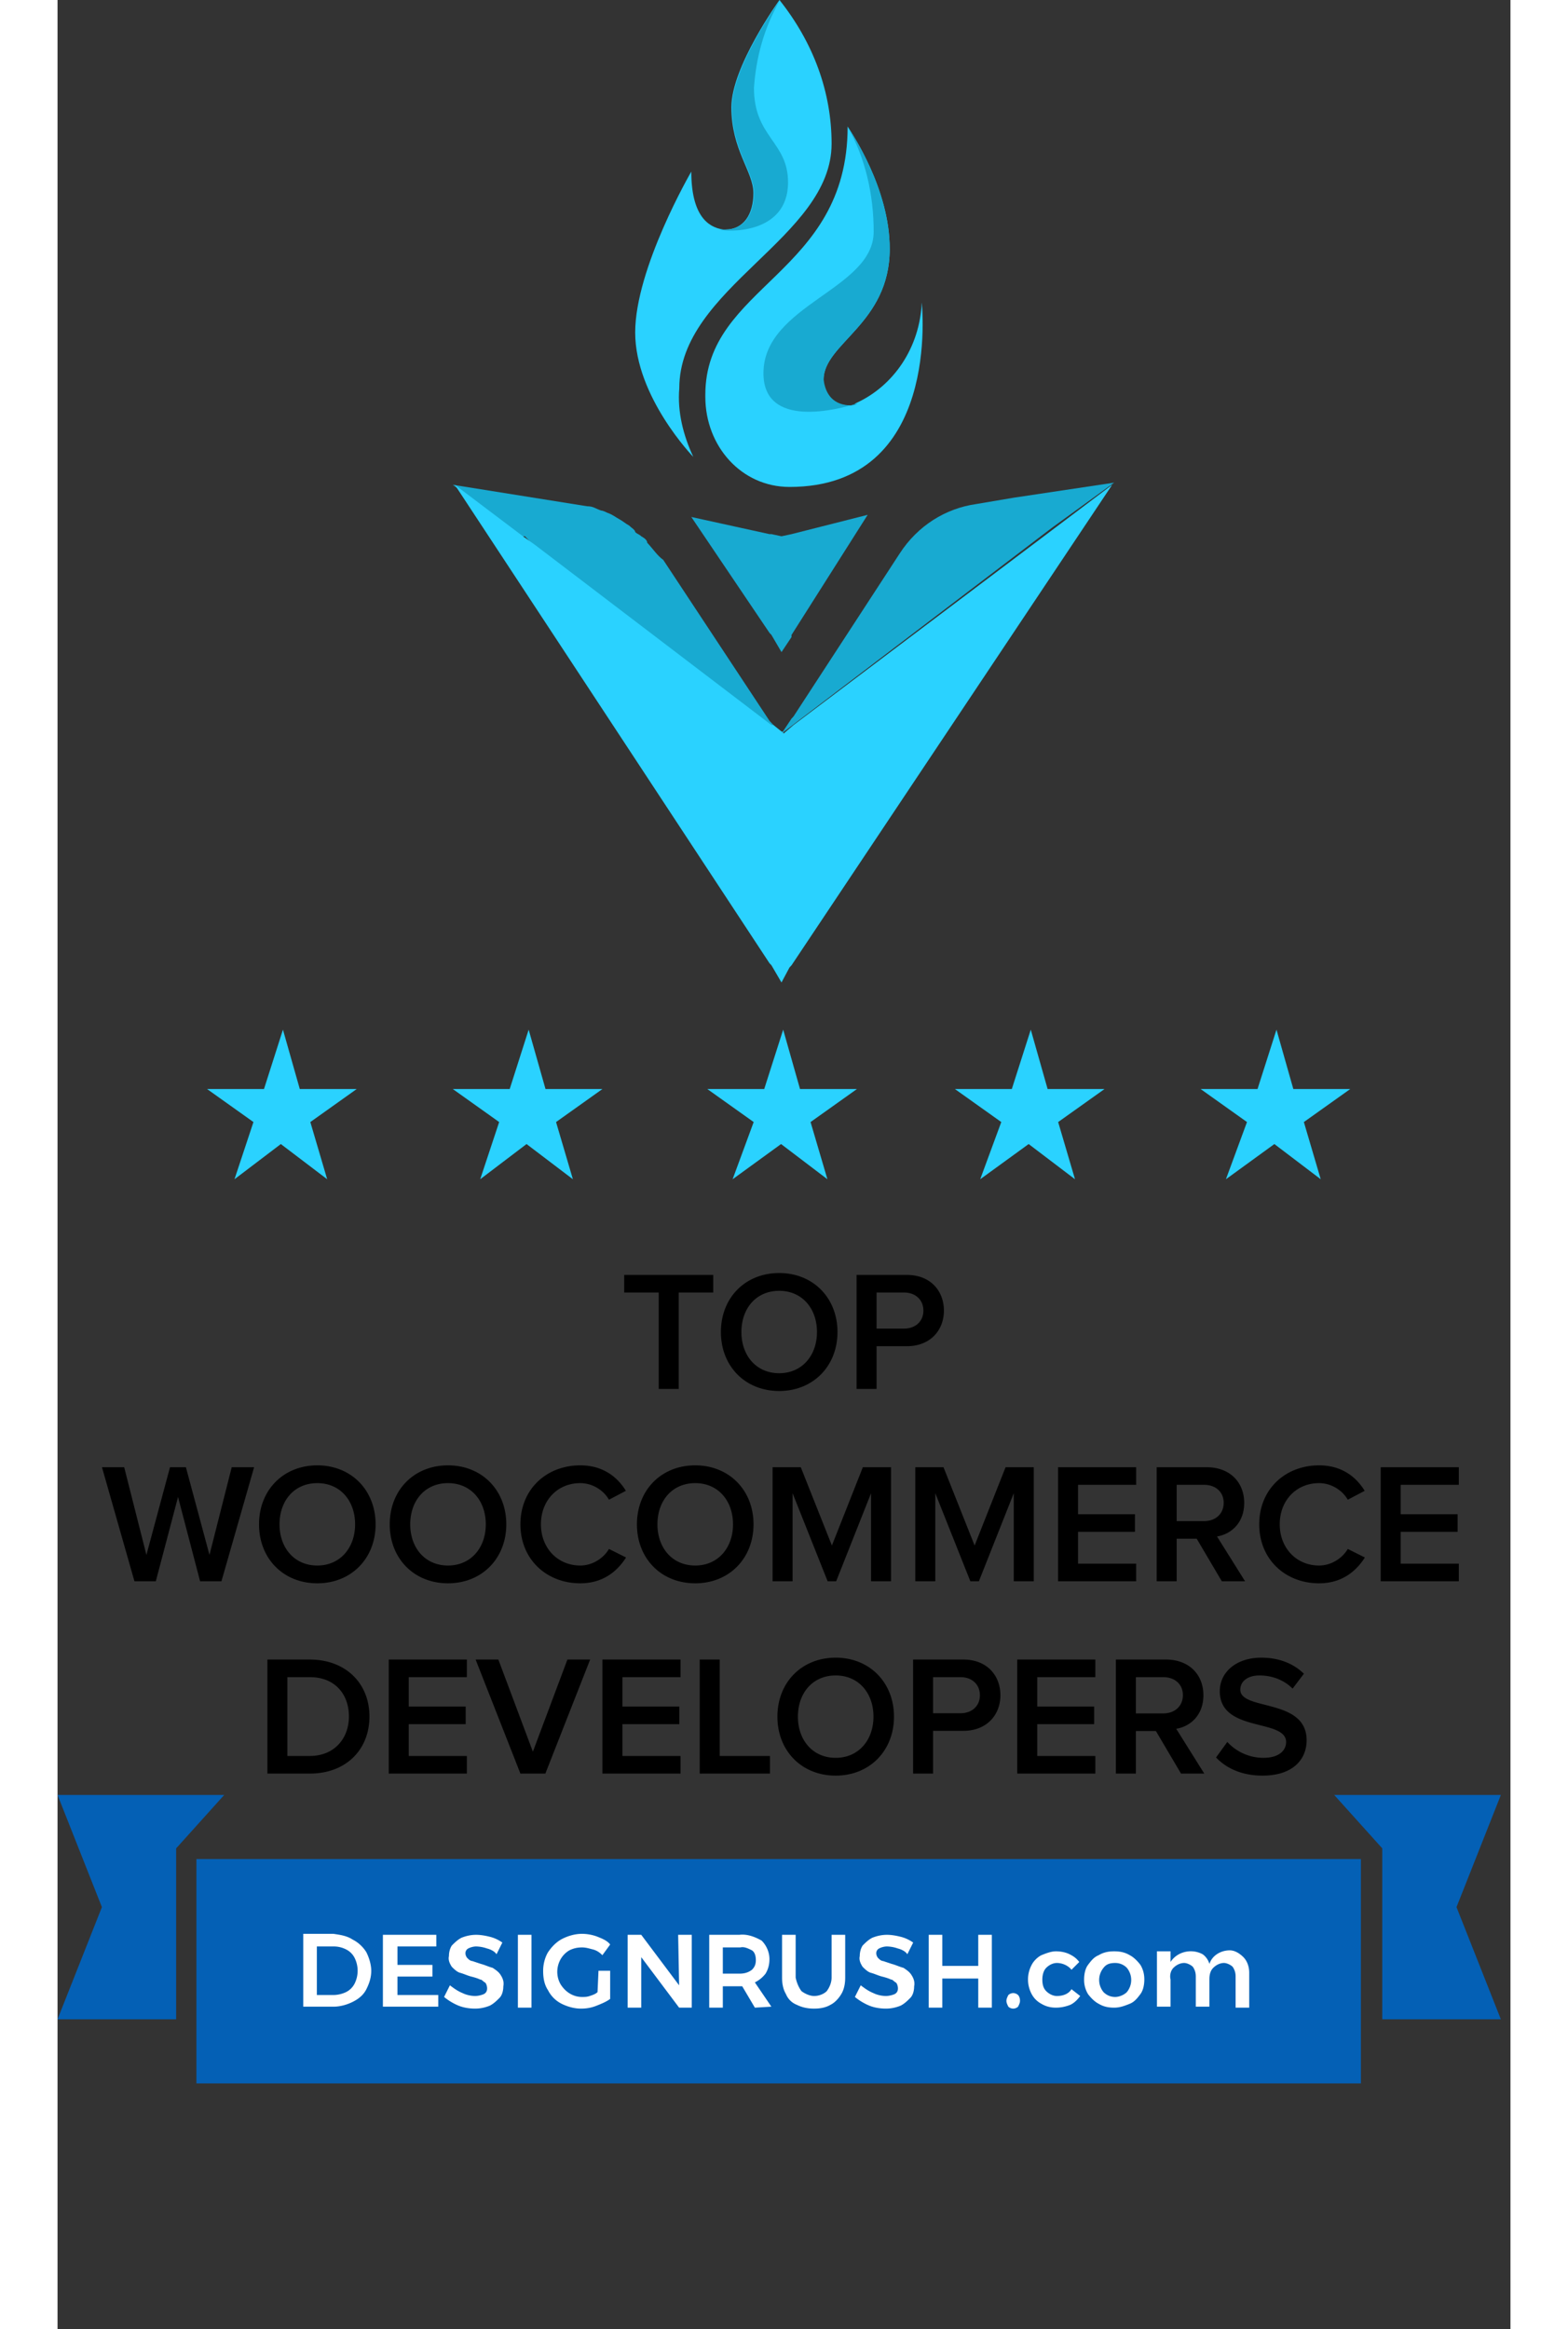
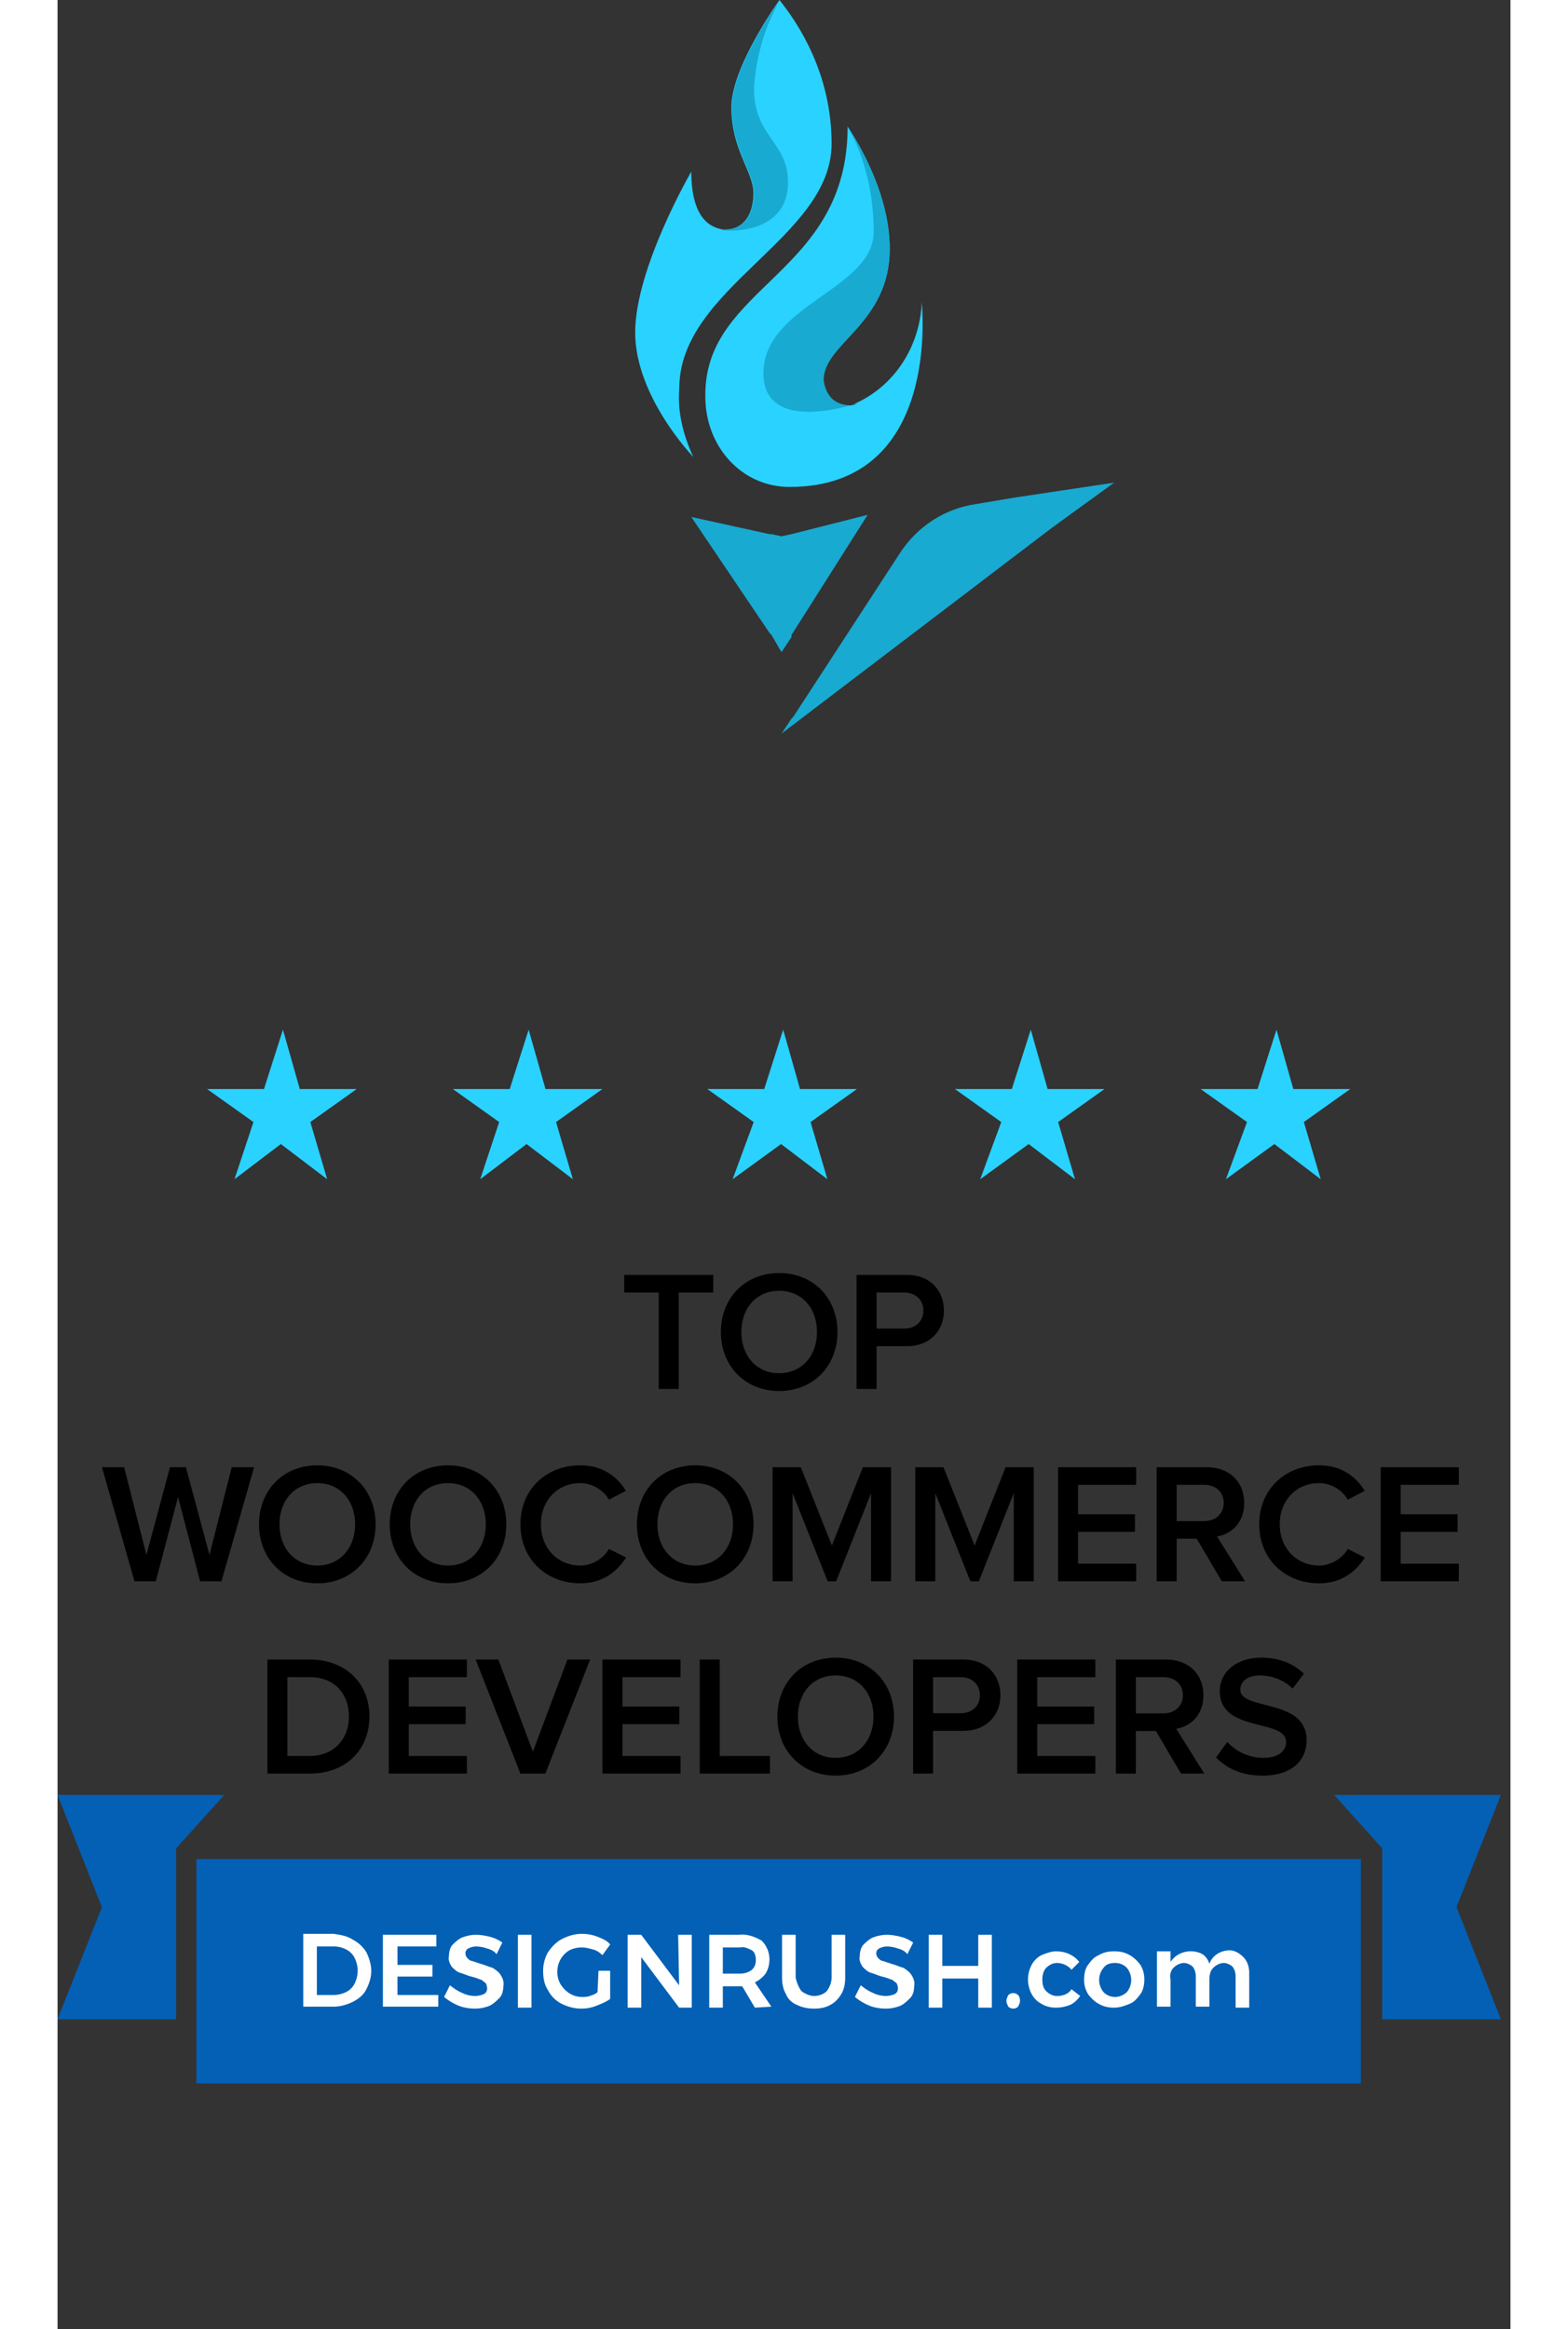
<svg xmlns="http://www.w3.org/2000/svg" width="136" height="202" fill="none" viewBox="0 0 136 218">
  <rect x="0" y="0" width="136" height="218" fill="#333333" stroke="none" />
  <path fill="#0460B5" d="M124 189h11.102l-4.152-10.5 4.152-10.5H119.5l4.5 5v16ZM11.101 189H0l4.152-10.5L0 168h15.602l-4.5 5v16Z" />
  <path fill="#0460B5" d="M122 174H13v21h109v-21Z" />
  <path fill="#fff" d="M27.636 181.545c.546.273 1 .728 1.273 1.182.273.546.455 1.182.455 1.728 0 .636-.182 1.181-.455 1.727-.273.545-.727.909-1.273 1.182-.545.272-1.181.454-1.818.454H23V181h2.818c.636.091 1.273.182 1.818.545Zm-.636 4.91c.364-.182.636-.455.818-.819a2.696 2.696 0 0 0 0-2.363 1.778 1.778 0 0 0-.818-.818 2.514 2.514 0 0 0-1.182-.273h-1.545v4.545h1.545a2.81 2.81 0 0 0 1.182-.272ZM30.455 181.091h5v1.091h-3.636v1.727h3.272V185h-3.273v1.727h3.819v1.091h-5.182v-6.727ZM40.182 182.364a3.265 3.265 0 0 0-1-.182c-.273 0-.546.091-.727.182a.498.498 0 0 0-.273.454c0 .182.09.364.182.455.09.091.272.272.454.272l.818.273c.364.091.728.273 1.091.364.273.182.546.363.728.636.181.273.363.636.272 1.091 0 .364-.09.818-.363 1.091s-.546.545-.91.727c-.454.182-.909.273-1.363.273-.546 0-1.09-.091-1.546-.273a5.42 5.42 0 0 1-1.363-.818l.545-1.091c.364.273.728.546 1.182.727.364.182.818.273 1.182.273.273 0 .636-.091.818-.182.364-.182.364-.636.182-1l-.09-.091c-.183-.091-.274-.272-.456-.272-.181-.091-.454-.182-.818-.273-.363-.091-.727-.273-1.09-.364-.273-.091-.546-.363-.728-.545-.182-.273-.364-.637-.273-1 0-.364.091-.727.273-1 .273-.273.546-.546.91-.727.454-.182.908-.273 1.363-.273.454 0 .909.091 1.273.182a3.44 3.44 0 0 1 1.181.545l-.545 1.091c-.182-.273-.546-.455-.91-.545ZM43.091 181.091h1.273v6.818H43.09v-6.818ZM50.637 184.455h1.09v2.636c-.363.273-.818.454-1.272.636-.455.182-.91.273-1.455.273-.636 0-1.272-.182-1.818-.455a2.87 2.87 0 0 1-1.273-1.272c-.363-.546-.454-1.182-.454-1.818 0-.637.182-1.273.454-1.728.364-.545.819-1 1.364-1.272.545-.273 1.182-.455 1.818-.455.455 0 1 .091 1.455.273.454.182.909.363 1.182.727L51 183c-.272-.273-.545-.455-.909-.545-.363-.091-.636-.182-1-.182-.454 0-.818.091-1.182.272-1.09.637-1.454 2.091-.818 3.182.455.728 1.182 1.182 2 1.182.273 0 .455 0 .727-.091.273-.091.546-.182.728-.363l.09-2ZM58.091 181.091h1.273v6.818h-1.182l-3.545-4.727v4.727h-1.273v-6.818h1.273l3.545 4.727-.09-4.727ZM65.273 187.909l-1.182-2h-1.818v2H61v-6.818h2.818c.728-.091 1.455.182 2.091.545.455.455.728 1.091.728 1.728 0 .454-.091.909-.364 1.363a2.83 2.83 0 0 1-1 .818l1.545 2.273-1.545.091Zm-3-3.182h1.545c.455 0 .819-.091 1.182-.363.273-.273.364-.546.364-.909 0-.364-.091-.728-.364-.91-.363-.181-.727-.363-1.09-.272h-1.637v2.454ZM69.636 186.364c.364.272.819.454 1.182.454.455 0 .91-.182 1.182-.454.273-.364.455-.819.455-1.273v-4h1.273v4c0 .545-.091 1.091-.364 1.545-.273.455-.636.818-1 1-.455.273-1 .364-1.546.364-.545 0-1.09-.091-1.636-.364a1.8 1.8 0 0 1-1-1c-.273-.454-.364-1-.364-1.545v-4h1.273v4c.091.454.273.909.546 1.273ZM78.637 182.364a3.265 3.265 0 0 0-1-.182c-.273 0-.546.091-.728.182a.498.498 0 0 0-.272.454c0 .182.09.364.181.455.091.091.273.272.455.272l.818.273c.364.091.727.273 1.091.364.273.182.546.363.727.636.182.273.364.636.273 1.091 0 .364-.09.818-.364 1.091-.272.273-.545.545-.909.727-.454.182-.909.273-1.363.273-.546 0-1.091-.091-1.546-.273a5.42 5.42 0 0 1-1.363-.818l.545-1.091c.364.273.727.546 1.182.727.364.182.818.273 1.182.273.272 0 .636-.091.818-.182.364-.182.364-.636.182-1l-.091-.091c-.182-.091-.273-.272-.455-.272-.182-.091-.454-.182-.818-.273-.364-.091-.727-.273-1.09-.364-.274-.091-.546-.363-.728-.545-.182-.273-.364-.637-.273-1 0-.364.091-.727.273-1 .273-.273.545-.546.909-.727.455-.182.91-.273 1.364-.273.454 0 .909.091 1.272.182a3.44 3.44 0 0 1 1.182.545l-.545 1.091c-.182-.273-.546-.455-.91-.545ZM81.546 181.091h1.272V184h3.364v-2.909h1.273v6.818h-1.273v-2.727h-3.364v2.727h-1.272v-6.818ZM89.91 186.728c.09.091.181.272.181.545 0 .182-.09.364-.181.546a.693.693 0 0 1-.455.181.694.694 0 0 1-.455-.181c-.09-.182-.181-.364-.181-.546 0-.182.09-.363.181-.545a.694.694 0 0 1 .455-.182c.182 0 .364.091.454.182ZM93.545 183.728c-.363 0-.727.181-1 .454-.272.273-.363.727-.363 1.091 0 .455.09.818.363 1.091s.637.455 1 .455c.546 0 1.091-.182 1.364-.637l.818.637c-.273.363-.545.636-.909.818-.454.182-.909.272-1.364.272-.454 0-.909-.09-1.363-.363a2.196 2.196 0 0 1-.91-.909 2.9 2.9 0 0 1 0-2.728c.183-.363.546-.727.91-.909.454-.181.909-.363 1.364-.363.454 0 .909.091 1.272.272.364.182.636.364.91.728l-.728.727c-.273-.364-.818-.636-1.364-.636ZM100.364 183c.364.182.727.546 1 .909.273.455.364.91.364 1.364 0 .455-.091 1-.364 1.364-.273.363-.545.727-1 .909-.455.182-.909.363-1.455.363-.545 0-1-.09-1.454-.363-.364-.182-.727-.546-1-.909a2.567 2.567 0 0 1-.364-1.364c0-.454.091-1 .364-1.364.273-.363.545-.727 1-.909.454-.272.909-.363 1.454-.363.546 0 1 .091 1.455.363Zm-2.455 1.182a1.783 1.783 0 0 0 0 2.273c.273.273.637.454 1.091.454.364 0 .819-.181 1.091-.454a1.782 1.782 0 0 0 0-2.273 1.503 1.503 0 0 0-1.09-.454c-.455 0-.819.091-1.092.454ZM111 183.181c.364.364.546.909.546 1.455v3.273h-1.273v-2.91c0-.363-.091-.636-.273-.909-.181-.181-.545-.363-.818-.363-.363 0-.727.182-1 .454-.273.273-.363.637-.363 1.091v2.546h-1.273v-2.819c0-.363-.091-.636-.273-.909-.182-.181-.545-.363-.818-.363-.364 0-.727.182-1 .454-.273.273-.364.728-.273 1.091v2.546h-1.273v-5.182h1.273v1c.637-1 2-1.273 3-.727.273.181.546.545.637.909.272-.819 1.09-1.273 1.909-1.273.454 0 .909.273 1.272.636Z" />
  <path fill="#000" d="M58.146 130v-9.024h3.232v-1.648h-8.336v1.648h3.232V130h1.872Zm9.404.192c3.184 0 5.456-2.336 5.456-5.52 0-3.184-2.272-5.52-5.456-5.52-3.2 0-5.456 2.336-5.456 5.52 0 3.184 2.256 5.52 5.456 5.52Zm0-1.664c-2.16 0-3.536-1.664-3.536-3.856 0-2.208 1.376-3.856 3.536-3.856 2.144 0 3.536 1.648 3.536 3.856 0 2.192-1.392 3.856-3.536 3.856ZM76.664 130v-4h2.832c2.224 0 3.472-1.52 3.472-3.328 0-1.824-1.232-3.344-3.472-3.344h-4.704V130h1.872Zm2.576-5.648h-2.576v-3.376h2.576c1.056 0 1.808.672 1.808 1.696 0 1.008-.752 1.68-1.808 1.68ZM15.343 148l3.056-10.672h-2.096l-2.08 8.208-2.208-8.208h-1.488l-2.208 8.208-2.08-8.208h-2.08L7.199 148h2l2.08-7.888L13.343 148h2Zm8.973.192c3.184 0 5.456-2.336 5.456-5.52 0-3.184-2.272-5.52-5.456-5.52-3.2 0-5.456 2.336-5.456 5.52 0 3.184 2.256 5.52 5.456 5.52Zm0-1.664c-2.16 0-3.537-1.664-3.537-3.856 0-2.208 1.377-3.856 3.537-3.856 2.143 0 3.536 1.648 3.536 3.856 0 2.192-1.393 3.856-3.537 3.856Zm12.234 1.664c3.184 0 5.456-2.336 5.456-5.52 0-3.184-2.272-5.52-5.456-5.52-3.2 0-5.456 2.336-5.456 5.52 0 3.184 2.256 5.52 5.456 5.52Zm0-1.664c-2.16 0-3.536-1.664-3.536-3.856 0-2.208 1.376-3.856 3.536-3.856 2.144 0 3.536 1.648 3.536 3.856 0 2.192-1.392 3.856-3.536 3.856Zm12.378 1.664c2.144 0 3.472-1.136 4.288-2.416l-1.6-.8c-.512.88-1.552 1.552-2.688 1.552-2.112 0-3.68-1.632-3.68-3.856 0-2.256 1.568-3.856 3.68-3.856 1.136 0 2.176.656 2.688 1.552l1.584-.832c-.784-1.28-2.128-2.384-4.272-2.384-3.152 0-5.6 2.224-5.6 5.52 0 3.28 2.448 5.52 5.6 5.52Zm10.763 0c3.183 0 5.456-2.336 5.456-5.52 0-3.184-2.273-5.52-5.457-5.52-3.2 0-5.456 2.336-5.456 5.52 0 3.184 2.256 5.52 5.456 5.52Zm0-1.664c-2.16 0-3.537-1.664-3.537-3.856 0-2.208 1.377-3.856 3.536-3.856 2.145 0 3.537 1.648 3.537 3.856 0 2.192-1.392 3.856-3.536 3.856ZM78.02 148v-10.672h-2.64l-2.896 7.328-2.912-7.328h-2.64V148h1.872v-8.24l3.28 8.24h.8l3.264-8.24V148h1.872Zm13.36 0v-10.672h-2.64l-2.897 7.328-2.912-7.328h-2.64V148h1.872v-8.24l3.28 8.24h.8l3.264-8.24V148h1.872Zm9.583 0v-1.648h-5.44v-2.976h5.328v-1.648h-5.328v-2.752h5.44v-1.648h-7.312V148h7.312Zm10.194 0-2.624-4.192c1.296-.208 2.544-1.248 2.544-3.136 0-1.984-1.392-3.344-3.504-3.344h-4.688V148h1.872v-3.984h1.872l2.352 3.984h2.176Zm-3.824-5.632h-2.576v-3.392h2.576c1.056 0 1.824.656 1.824 1.68 0 1.04-.768 1.712-1.824 1.712Zm10.751 5.824c2.144 0 3.472-1.136 4.288-2.416l-1.6-.8c-.513.88-1.552 1.552-2.688 1.552-2.112 0-3.68-1.632-3.68-3.856 0-2.256 1.568-3.856 3.68-3.856 1.136 0 2.175.656 2.688 1.552l1.584-.832c-.784-1.28-2.128-2.384-4.272-2.384-3.152 0-5.6 2.224-5.6 5.52 0 3.28 2.448 5.52 5.6 5.52Zm13.082-.192v-1.648h-5.44v-2.976h5.328v-1.648h-5.328v-2.752h5.44v-1.648h-7.312V148h7.312Zm-107.54 18c3.329 0 5.569-2.192 5.569-5.344 0-3.12-2.24-5.328-5.584-5.328h-3.968V166h3.984Zm-.015-1.648h-2.096v-7.376h2.112c2.368 0 3.648 1.632 3.648 3.68 0 2.032-1.344 3.696-3.664 3.696ZM38.315 166v-1.648h-5.44v-2.976h5.328v-1.648h-5.328v-2.752h5.44v-1.648h-7.312V166h7.312Zm7.347 0 4.192-10.672h-2.128l-3.232 8.624-3.232-8.624h-2.128L43.326 166h2.336Zm12.653 0v-1.648h-5.44v-2.976h5.328v-1.648h-5.328v-2.752h5.44v-1.648h-7.312V166h7.312Zm8.37 0v-1.648h-4.703v-9.024H60.11V166h6.576Zm6.154.192c3.184 0 5.456-2.336 5.456-5.52 0-3.184-2.272-5.52-5.456-5.52-3.2 0-5.456 2.336-5.456 5.52 0 3.184 2.256 5.52 5.456 5.52Zm0-1.664c-2.16 0-3.536-1.664-3.536-3.856 0-2.208 1.376-3.856 3.536-3.856 2.144 0 3.536 1.648 3.536 3.856 0 2.192-1.392 3.856-3.536 3.856ZM81.953 166v-4h2.832c2.224 0 3.472-1.52 3.472-3.328 0-1.824-1.232-3.344-3.472-3.344h-4.704V166h1.872Zm2.576-5.648h-2.576v-3.376h2.576c1.056 0 1.808.672 1.808 1.696 0 1.008-.752 1.68-1.808 1.68ZM97.143 166v-1.648h-5.44v-2.976h5.328v-1.648h-5.328v-2.752h5.44v-1.648h-7.312V166h7.312Zm10.195 0-2.624-4.192c1.296-.208 2.544-1.248 2.544-3.136 0-1.984-1.392-3.344-3.504-3.344h-4.688V166h1.872v-3.984h1.872l2.352 3.984h2.176Zm-3.824-5.632h-2.576v-3.392h2.576c1.056 0 1.824.656 1.824 1.68 0 1.04-.768 1.712-1.824 1.712Zm9.278 5.824c2.864 0 4.128-1.536 4.128-3.312 0-3.968-6.208-2.736-6.208-4.736 0-.784.704-1.328 1.792-1.328 1.12 0 2.256.384 3.104 1.232l1.056-1.392c-.976-.96-2.336-1.504-3.984-1.504-2.352 0-3.888 1.36-3.888 3.136 0 3.92 6.208 2.528 6.208 4.768 0 .72-.592 1.472-2.128 1.472a4.585 4.585 0 0 1-3.376-1.488l-1.056 1.456c.96.992 2.384 1.696 4.352 1.696Z" />
-   <path fill="#18AAD1" d="M67.765 68.666c-.188 0-.188-.2 0 0l-.938-.602-.188-.201-22.135-16.865s-.188 0-.188-.201l-.375-.402-.188-.2h-.375L37 45.376l12.569 2.008c.562 0 .75.2 1.313.401.187 0 .563.201.563.201.562.2.75.402 1.125.602.375.201.563.402.938.603.188.2.563.401.563.602.187.2.375.2.563.402.375.2.562.401.562.602.563.602.938 1.205 1.501 1.606l9.942 15.059.188.2.938 1.004Z" />
-   <path fill="#2AD2FF" d="m67.765 91.956-.938-1.606-.188-.2-29.451-44.774 6.378 4.819 1.125.803 22.136 16.865h.188l.75.602s.188 0 .188.201l.937-.803 29.828-22.487L68.703 90.35l-.188.201-.75 1.405Z" />
  <path fill="#18AAD1" d="m67.765 61.036-.938-1.606-.188-.2-7.316-10.843 7.316 1.606h.188l.938.201.938-.2 7.128-1.807-7.128 11.243v.2l-.938 1.406ZM98.905 45.175l-9.38 1.405-3.564.603c-2.814.401-5.44 2.007-7.128 4.617L68.89 67.06l-.187.2-.938 1.406 1.125-1.205.188-.2-1.313 1.405L93.09 49.39l5.815-4.216Z" />
  <path fill="#2AD2FF" d="M72.455 13.452c0 8.834-14.257 13.452-14.257 22.889-.188 2.208.375 4.417 1.313 6.425 0 0-5.44-5.622-5.44-11.646 0-6.023 5.252-15.058 5.252-15.058 0 4.016 1.501 5.22 3.002 5.421h.187c1.689 0 2.627-1.405 2.627-3.413s-2.064-4.016-2.064-8.031C63.075 6.224 67.577 0 67.577 0c3.19 4.016 4.878 8.633 4.878 13.452Z" />
  <path fill="#2AD2FF" d="M68.515 45.576c-4.502 0-7.879-3.815-7.879-8.432v-.201c0-10.24 13.32-11.244 13.32-25.097.375.602 3.939 5.822 3.939 11.444 0 7.027-6.19 8.834-6.19 12.247 0 1.406.562 2.41 2.438 2.41.188 0 .375 0 .563-.201 3.564-1.606 6.003-5.22 6.19-9.437 0 .201 1.876 17.267-12.38 17.267Z" />
  <path fill="#18AAD1" d="M74.33 37.947c.188 0 .376 0 .563-.201-1.876.602-8.816 2.41-8.816-2.81 0-6.426 10.317-7.831 10.317-13.252 0-3.413-.75-6.827-2.439-9.838.376.602 3.94 5.822 3.94 11.444 0 7.027-6.19 8.834-6.19 12.247.187 1.406.937 2.41 2.626 2.41ZM68.378 17.066c0 5.02-6.003 4.618-6.378 4.417h.563c1.688 0 2.626-1.405 2.626-3.413s-2.063-4.016-2.063-8.031C63.126 6.224 67.627 0 67.627 0c-1.501 2.61-2.251 5.421-2.439 8.232 0 4.618 3.19 5.02 3.19 8.834Z" />
  <path fill="#2AD2FF" d="m65.162 105.02-4.338-3.088h5.324l1.775-5.559 1.577 5.559h5.324l-4.338 3.088 1.577 5.353-4.338-3.294-4.535 3.294 1.972-5.353ZM88.338 105.02 84 101.932h5.324l1.775-5.559 1.577 5.559H98l-4.338 3.088 1.577 5.353-4.338-3.294-4.535 3.294 1.972-5.353ZM111.338 105.02 107 101.932h5.324l1.775-5.559 1.577 5.559H121l-4.338 3.088 1.577 5.353-4.338-3.294-4.535 3.294 1.972-5.353ZM41.338 105.02 37 101.932h5.324l1.775-5.559 1.577 5.559H51l-4.338 3.088 1.577 5.353-4.338-3.294-4.338 3.294 1.775-5.353ZM18.338 105.02 14 101.932h5.324l1.775-5.559 1.577 5.559H28l-4.338 3.088 1.577 5.353-4.338-3.294-4.338 3.294 1.775-5.353Z" />
</svg>